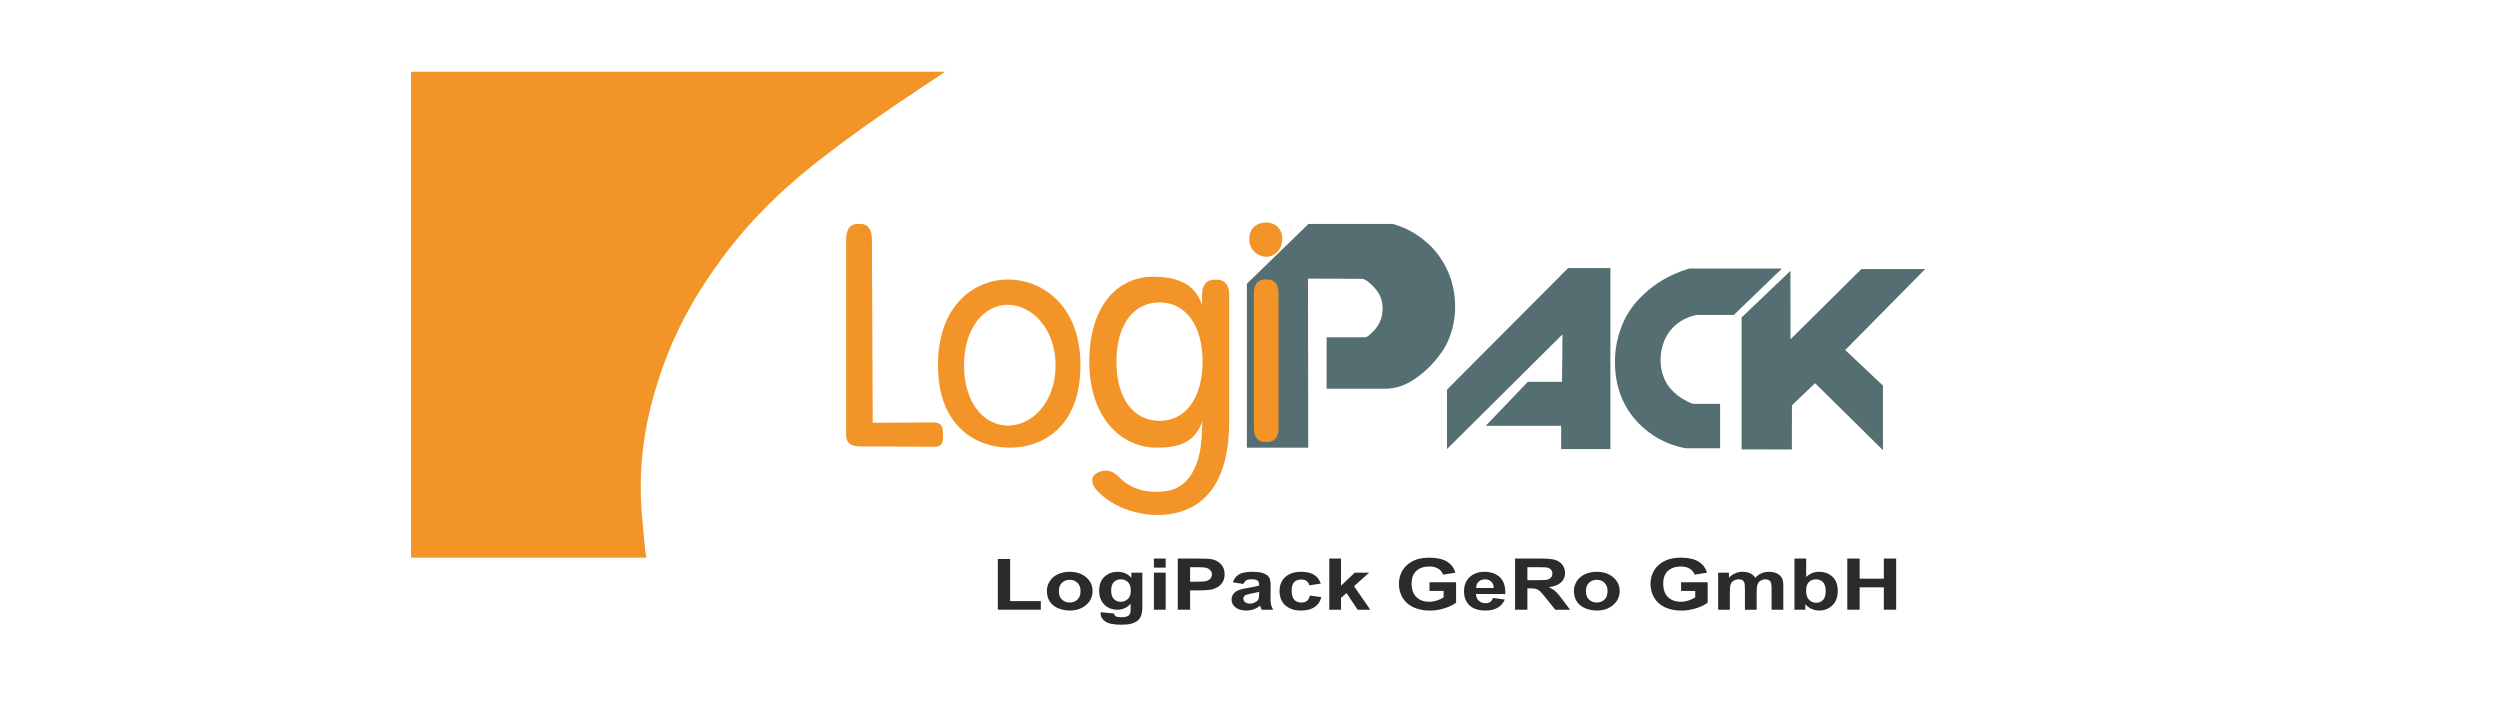
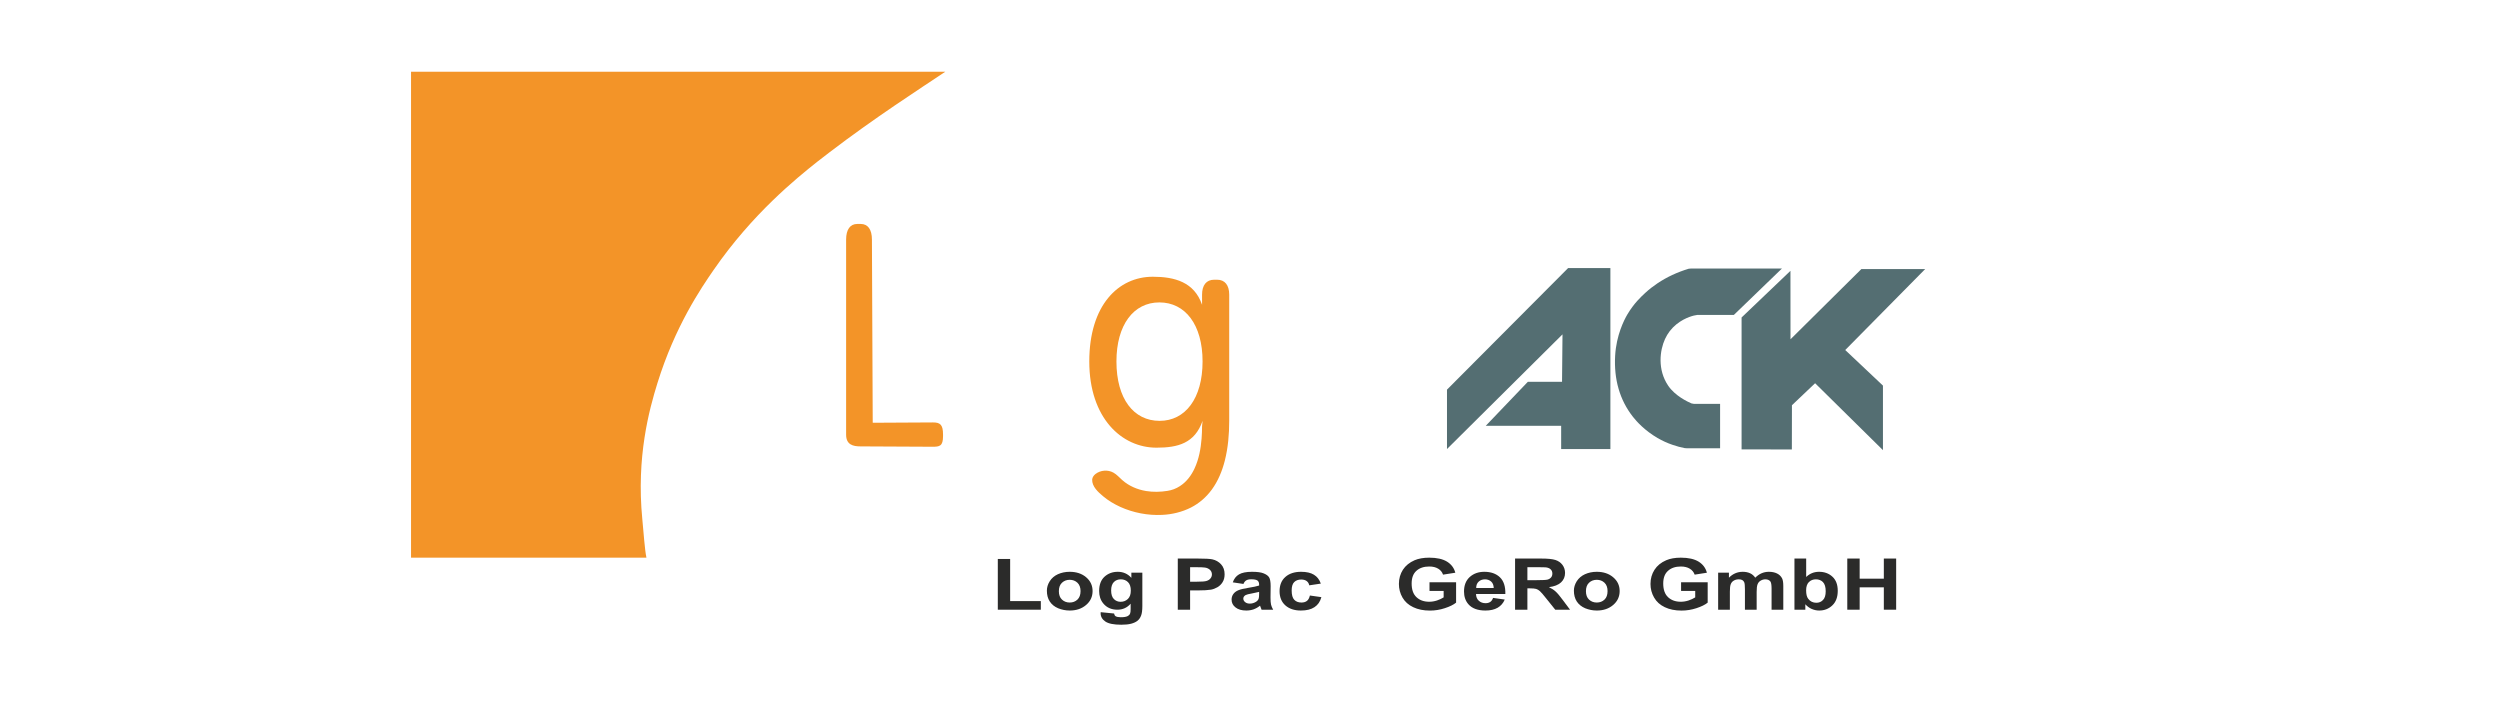
<svg xmlns="http://www.w3.org/2000/svg" version="1.0" preserveAspectRatio="xMidYMid meet" height="80" viewBox="0 0 210 60" zoomAndPan="magnify" width="280">
  <path fill-rule="nonzero" fill-opacity="1" d="M 55.227 32.172 C 56.703 27.418 58.871 24.227 59.961 22.652 C 63.211 17.953 66.898 14.98 68.641 13.594 C 68.73 13.523 68.977 13.328 69.664 12.805 C 73.484 9.887 77.305 7.43 79.41 6.023 L 34.527 6.023 L 34.527 46.844 L 54.301 46.844 C 54.16 46.188 54.062 44.738 53.953 43.598 C 53.445 38.383 54.531 34.418 55.227 32.172" fill="#f39428" />
  <path fill-rule="nonzero" fill-opacity="1" d="M 150.398 22.75 L 146.293 26.668 L 146.293 37.75 L 150.516 37.754 L 150.523 34.039 L 152.469 32.191 L 158.168 37.812 L 158.168 32.391 L 155 29.402 L 161.715 22.602 L 156.355 22.602 L 150.402 28.5" fill="#546e72" />
  <path fill-rule="nonzero" fill-opacity="1" d="M 142.07 22.555 L 141.848 22.574 C 140.883 22.867 140.004 23.277 139.23 23.797 C 138.855 24.047 138.52 24.309 138.207 24.598 C 137.871 24.906 137.254 25.473 136.695 26.418 C 136.422 26.883 135.773 28.152 135.672 29.871 C 135.559 31.871 136.059 33.598 137.16 35.004 C 137.469 35.402 138.156 36.164 139.234 36.793 C 139.633 37.023 140.051 37.215 140.473 37.359 C 140.848 37.488 141.215 37.59 141.512 37.641 L 141.715 37.656 L 144.488 37.656 L 144.488 33.926 L 142.301 33.926 L 142.086 33.887 L 142.066 33.879 C 141.758 33.746 140.707 33.254 140.125 32.395 C 139.219 31.051 139.418 29.445 139.863 28.473 C 139.973 28.238 140.109 28.008 140.258 27.816 C 140.949 26.922 141.906 26.602 142.285 26.508 L 142.559 26.457 L 145.641 26.457 L 149.598 22.637 L 149.688 22.555" fill="#546e72" />
  <path fill-rule="nonzero" fill-opacity="1" d="M 121.547 37.719 L 121.547 32.73 L 131.719 22.52 L 135.273 22.52 L 135.273 37.719 L 131.137 37.719 L 131.137 35.77 L 124.801 35.77 L 128.336 32.074 L 131.211 32.074 L 131.25 28.086" fill="#546e72" />
-   <path fill-rule="nonzero" fill-opacity="1" d="M 121.828 23.309 C 121.359 21.973 120.602 21.117 120.305 20.805 C 119.172 19.613 117.918 19.098 117.297 18.906 L 117.016 18.812 L 109.91 18.812 L 104.738 23.836 L 104.738 37.605 L 109.891 37.605 L 109.871 23.402 L 114.402 23.422 L 114.562 23.449 L 114.664 23.496 C 114.773 23.555 114.91 23.648 115.059 23.777 C 115.555 24.199 115.82 24.641 115.867 24.738 C 116.379 25.75 116.02 26.758 115.98 26.863 C 115.934 26.992 115.742 27.477 115.266 27.918 C 115.051 28.117 114.906 28.266 114.746 28.324 L 114.684 28.332 L 111.434 28.332 L 111.434 32.656 L 116.547 32.656 L 116.715 32.637 C 116.871 32.621 117.094 32.59 117.355 32.523 C 118.051 32.348 118.523 32.039 118.785 31.867 C 120.637 30.648 121.488 28.953 121.488 28.953 C 122.828 26.285 121.977 23.727 121.828 23.309" fill="#546e72" />
  <path fill-rule="nonzero" fill-opacity="1" d="M 83.816 51.215 L 83.816 46.953 L 84.852 46.953 L 84.852 50.492 L 87.43 50.492 L 87.43 51.215" fill="#2b2b2a" />
  <path fill-rule="nonzero" fill-opacity="1" d="M 88.945 49.66 C 88.945 49.969 89.031 50.203 89.207 50.367 C 89.383 50.531 89.598 50.613 89.855 50.613 C 90.113 50.613 90.328 50.531 90.504 50.367 C 90.676 50.203 90.766 49.965 90.766 49.652 C 90.766 49.348 90.676 49.113 90.504 48.949 C 90.328 48.785 90.113 48.703 89.855 48.703 C 89.598 48.703 89.383 48.785 89.207 48.949 C 89.031 49.113 88.945 49.352 88.945 49.66 M 87.938 49.613 C 87.938 49.34 88.016 49.078 88.18 48.82 C 88.34 48.566 88.566 48.371 88.863 48.234 C 89.16 48.102 89.488 48.031 89.852 48.031 C 90.414 48.031 90.879 48.184 91.238 48.492 C 91.598 48.797 91.777 49.184 91.777 49.648 C 91.777 50.121 91.594 50.512 91.23 50.82 C 90.867 51.129 90.41 51.285 89.859 51.285 C 89.52 51.285 89.191 51.219 88.883 51.094 C 88.574 50.961 88.34 50.773 88.18 50.523 C 88.016 50.277 87.938 49.973 87.938 49.613" fill="#2b2b2a" />
  <path fill-rule="nonzero" fill-opacity="1" d="M 93.336 49.594 C 93.336 49.926 93.414 50.168 93.566 50.32 C 93.719 50.473 93.906 50.551 94.133 50.551 C 94.371 50.551 94.574 50.473 94.742 50.312 C 94.906 50.156 94.988 49.922 94.988 49.613 C 94.988 49.293 94.91 49.055 94.75 48.898 C 94.594 48.742 94.391 48.664 94.148 48.664 C 93.914 48.664 93.719 48.738 93.566 48.891 C 93.414 49.047 93.336 49.281 93.336 49.594 M 92.457 51.422 L 93.582 51.535 C 93.602 51.645 93.645 51.719 93.711 51.762 C 93.805 51.82 93.953 51.848 94.152 51.848 C 94.41 51.848 94.602 51.816 94.73 51.75 C 94.816 51.707 94.883 51.641 94.926 51.543 C 94.957 51.477 94.973 51.348 94.973 51.164 L 94.973 50.711 C 94.68 51.047 94.305 51.215 93.859 51.215 C 93.359 51.215 92.961 51.039 92.672 50.684 C 92.441 50.406 92.328 50.059 92.328 49.641 C 92.328 49.121 92.477 48.723 92.777 48.445 C 93.078 48.172 93.449 48.031 93.898 48.031 C 94.355 48.031 94.734 48.203 95.035 48.539 L 95.035 48.102 L 95.957 48.102 L 95.957 50.895 C 95.957 51.262 95.922 51.539 95.848 51.719 C 95.777 51.902 95.676 52.043 95.543 52.148 C 95.414 52.25 95.238 52.332 95.02 52.391 C 94.801 52.449 94.523 52.477 94.191 52.477 C 93.559 52.477 93.113 52.387 92.848 52.207 C 92.586 52.027 92.453 51.797 92.453 51.52 C 92.453 51.492 92.453 51.457 92.457 51.422" fill="#2b2b2a" />
-   <path fill-rule="nonzero" fill-opacity="1" d="M 96.93 48.102 L 97.918 48.102 L 97.918 51.215 L 96.93 51.215 Z M 96.93 46.918 L 97.918 46.918 L 97.918 47.68 L 96.93 47.68 Z M 96.93 46.918" fill="#2b2b2a" />
  <path fill-rule="nonzero" fill-opacity="1" d="M 99.969 47.645 L 99.969 48.863 L 100.539 48.863 C 100.945 48.863 101.219 48.844 101.355 48.797 C 101.496 48.754 101.602 48.684 101.68 48.586 C 101.758 48.492 101.801 48.379 101.801 48.25 C 101.801 48.098 101.742 47.965 101.633 47.863 C 101.523 47.766 101.387 47.699 101.219 47.676 C 101.094 47.656 100.844 47.645 100.473 47.645 Z M 98.934 51.215 L 98.934 46.918 L 100.598 46.918 C 101.227 46.918 101.637 46.941 101.832 46.984 C 102.125 47.047 102.371 47.188 102.57 47.402 C 102.77 47.621 102.867 47.898 102.867 48.238 C 102.867 48.504 102.809 48.727 102.695 48.906 C 102.582 49.086 102.438 49.227 102.262 49.328 C 102.082 49.43 101.902 49.5 101.723 49.531 C 101.473 49.574 101.117 49.594 100.645 49.594 L 99.969 49.594 L 99.969 51.215" fill="#2b2b2a" />
  <path fill-rule="nonzero" fill-opacity="1" d="M 105.766 49.719 C 105.641 49.754 105.441 49.797 105.168 49.848 C 104.895 49.895 104.715 49.941 104.629 49.988 C 104.5 50.066 104.438 50.164 104.438 50.281 C 104.438 50.395 104.488 50.496 104.59 50.578 C 104.695 50.664 104.824 50.703 104.984 50.703 C 105.16 50.703 105.332 50.656 105.492 50.559 C 105.613 50.484 105.691 50.395 105.727 50.285 C 105.754 50.215 105.766 50.082 105.766 49.883 Z M 104.449 49.051 L 103.555 48.918 C 103.656 48.617 103.828 48.395 104.074 48.25 C 104.316 48.105 104.684 48.031 105.168 48.031 C 105.605 48.031 105.934 48.074 106.148 48.164 C 106.363 48.25 106.516 48.359 106.602 48.492 C 106.688 48.629 106.734 48.875 106.734 49.23 L 106.723 50.191 C 106.723 50.465 106.738 50.668 106.77 50.797 C 106.801 50.926 106.859 51.066 106.945 51.215 L 105.973 51.215 C 105.945 51.16 105.914 51.078 105.879 50.973 C 105.859 50.922 105.848 50.891 105.844 50.875 C 105.676 51.012 105.496 51.113 105.305 51.184 C 105.113 51.25 104.906 51.285 104.691 51.285 C 104.309 51.285 104.004 51.199 103.785 51.023 C 103.562 50.852 103.453 50.633 103.453 50.363 C 103.453 50.188 103.504 50.031 103.602 49.895 C 103.703 49.758 103.844 49.652 104.027 49.578 C 104.207 49.504 104.469 49.441 104.809 49.387 C 105.27 49.312 105.59 49.246 105.766 49.184 L 105.766 49.102 C 105.766 48.945 105.719 48.832 105.625 48.762 C 105.531 48.695 105.355 48.66 105.098 48.66 C 104.922 48.66 104.785 48.691 104.688 48.75 C 104.59 48.805 104.508 48.906 104.449 49.051" fill="#2b2b2a" />
  <path fill-rule="nonzero" fill-opacity="1" d="M 110.949 49.023 L 109.977 49.168 C 109.945 49.008 109.871 48.887 109.754 48.805 C 109.641 48.723 109.488 48.68 109.305 48.68 C 109.059 48.68 108.863 48.75 108.719 48.891 C 108.57 49.035 108.5 49.27 108.5 49.602 C 108.5 49.973 108.574 50.234 108.723 50.387 C 108.871 50.539 109.07 50.613 109.32 50.613 C 109.508 50.613 109.66 50.57 109.777 50.48 C 109.898 50.391 109.98 50.238 110.031 50.023 L 110.996 50.16 C 110.898 50.531 110.703 50.812 110.418 51 C 110.133 51.191 109.754 51.285 109.273 51.285 C 108.73 51.285 108.297 51.141 107.973 50.855 C 107.648 50.566 107.484 50.168 107.484 49.66 C 107.484 49.148 107.648 48.746 107.973 48.461 C 108.297 48.176 108.738 48.031 109.289 48.031 C 109.746 48.031 110.105 48.113 110.371 48.277 C 110.641 48.441 110.832 48.688 110.949 49.023" fill="#2b2b2a" />
-   <path fill-rule="nonzero" fill-opacity="1" d="M 111.66 51.215 L 111.66 46.918 L 112.645 46.918 L 112.645 49.199 L 113.797 48.102 L 115.008 48.102 L 113.738 49.238 L 115.102 51.215 L 114.039 51.215 L 113.105 49.816 L 112.645 50.219 L 112.645 51.215" fill="#2b2b2a" />
  <path fill-rule="nonzero" fill-opacity="1" d="M 120.078 49.637 L 120.078 48.91 L 122.312 48.91 L 122.312 50.621 C 122.094 50.797 121.781 50.953 121.367 51.086 C 120.957 51.223 120.539 51.289 120.117 51.289 C 119.578 51.289 119.109 51.195 118.711 51.004 C 118.312 50.816 118.012 50.547 117.809 50.195 C 117.609 49.848 117.508 49.465 117.508 49.051 C 117.508 48.605 117.621 48.207 117.844 47.859 C 118.07 47.512 118.398 47.246 118.828 47.059 C 119.16 46.918 119.57 46.844 120.059 46.844 C 120.695 46.844 121.195 46.957 121.555 47.18 C 121.914 47.406 122.145 47.715 122.246 48.109 L 121.215 48.27 C 121.145 48.059 121.008 47.891 120.809 47.77 C 120.609 47.648 120.359 47.586 120.059 47.586 C 119.605 47.586 119.246 47.707 118.977 47.949 C 118.711 48.188 118.578 48.543 118.578 49.016 C 118.578 49.527 118.711 49.91 118.984 50.164 C 119.254 50.418 119.609 50.547 120.051 50.547 C 120.266 50.547 120.484 50.512 120.703 50.441 C 120.922 50.367 121.109 50.281 121.266 50.18 L 121.266 49.637" fill="#2b2b2a" />
  <path fill-rule="nonzero" fill-opacity="1" d="M 125.473 49.391 C 125.465 49.152 125.395 48.973 125.254 48.848 C 125.113 48.727 124.941 48.664 124.742 48.664 C 124.527 48.664 124.348 48.727 124.207 48.859 C 124.066 48.988 124 49.168 124 49.391 Z M 125.418 50.223 L 126.398 50.363 C 126.273 50.664 126.074 50.891 125.801 51.051 C 125.527 51.207 125.188 51.285 124.781 51.285 C 124.133 51.285 123.652 51.109 123.344 50.754 C 123.098 50.473 122.977 50.113 122.977 49.684 C 122.977 49.168 123.137 48.762 123.457 48.469 C 123.781 48.18 124.188 48.031 124.68 48.031 C 125.234 48.031 125.672 48.184 125.992 48.492 C 126.312 48.797 126.465 49.266 126.449 49.895 L 123.984 49.895 C 123.992 50.141 124.07 50.332 124.223 50.465 C 124.375 50.602 124.562 50.668 124.789 50.668 C 124.945 50.668 125.074 50.633 125.18 50.562 C 125.285 50.492 125.363 50.379 125.418 50.223" fill="#2b2b2a" />
  <path fill-rule="nonzero" fill-opacity="1" d="M 128.301 48.734 L 129.07 48.734 C 129.566 48.734 129.875 48.719 130 48.684 C 130.125 48.648 130.223 48.586 130.293 48.5 C 130.363 48.414 130.398 48.309 130.398 48.18 C 130.398 48.035 130.352 47.918 130.258 47.828 C 130.168 47.738 130.035 47.684 129.867 47.66 C 129.785 47.652 129.531 47.645 129.109 47.645 L 128.301 47.645 Z M 127.266 51.215 L 127.266 46.918 L 129.445 46.918 C 129.996 46.918 130.395 46.957 130.645 47.035 C 130.891 47.113 131.094 47.25 131.242 47.445 C 131.391 47.645 131.465 47.871 131.465 48.125 C 131.465 48.445 131.352 48.711 131.125 48.922 C 130.898 49.133 130.559 49.266 130.109 49.32 C 130.332 49.43 130.52 49.547 130.664 49.68 C 130.812 49.809 131.008 50.043 131.254 50.375 L 131.883 51.215 L 130.641 51.215 L 129.891 50.281 C 129.625 49.945 129.445 49.734 129.344 49.648 C 129.246 49.562 129.145 49.504 129.035 49.469 C 128.922 49.438 128.75 49.422 128.512 49.422 L 128.301 49.422 L 128.301 51.215" fill="#2b2b2a" />
  <path fill-rule="nonzero" fill-opacity="1" d="M 133.219 49.66 C 133.219 49.969 133.305 50.203 133.48 50.367 C 133.656 50.531 133.871 50.613 134.129 50.613 C 134.387 50.613 134.602 50.531 134.777 50.367 C 134.949 50.203 135.035 49.965 135.035 49.652 C 135.035 49.348 134.949 49.113 134.777 48.949 C 134.602 48.785 134.387 48.703 134.129 48.703 C 133.871 48.703 133.656 48.785 133.48 48.949 C 133.305 49.113 133.219 49.352 133.219 49.66 M 132.207 49.613 C 132.207 49.34 132.289 49.078 132.449 48.82 C 132.613 48.566 132.84 48.371 133.137 48.234 C 133.43 48.102 133.762 48.031 134.125 48.031 C 134.688 48.031 135.148 48.184 135.508 48.492 C 135.871 48.797 136.051 49.184 136.051 49.648 C 136.051 50.121 135.867 50.512 135.504 50.82 C 135.141 51.129 134.684 51.285 134.133 51.285 C 133.793 51.285 133.465 51.219 133.156 51.094 C 132.848 50.961 132.613 50.773 132.449 50.523 C 132.289 50.277 132.207 49.973 132.207 49.613" fill="#2b2b2a" />
  <path fill-rule="nonzero" fill-opacity="1" d="M 141.211 49.637 L 141.211 48.91 L 143.445 48.91 L 143.445 50.621 C 143.23 50.797 142.914 50.953 142.504 51.086 C 142.09 51.223 141.672 51.289 141.25 51.289 C 140.711 51.289 140.242 51.195 139.844 51.004 C 139.445 50.816 139.145 50.547 138.945 50.195 C 138.742 49.848 138.641 49.465 138.641 49.051 C 138.641 48.605 138.754 48.207 138.98 47.859 C 139.203 47.512 139.531 47.246 139.965 47.059 C 140.293 46.918 140.703 46.844 141.191 46.844 C 141.832 46.844 142.328 46.957 142.688 47.18 C 143.047 47.406 143.277 47.715 143.379 48.109 L 142.352 48.27 C 142.277 48.059 142.141 47.891 141.941 47.77 C 141.742 47.648 141.492 47.586 141.191 47.586 C 140.742 47.586 140.379 47.707 140.113 47.949 C 139.844 48.188 139.711 48.543 139.711 49.016 C 139.711 49.527 139.848 49.91 140.117 50.164 C 140.387 50.418 140.742 50.547 141.184 50.547 C 141.398 50.547 141.617 50.512 141.836 50.441 C 142.055 50.367 142.242 50.281 142.398 50.18 L 142.398 49.637" fill="#2b2b2a" />
  <path fill-rule="nonzero" fill-opacity="1" d="M 144.324 48.102 L 145.23 48.102 L 145.23 48.527 C 145.555 48.199 145.941 48.031 146.391 48.031 C 146.629 48.031 146.836 48.074 147.012 48.156 C 147.188 48.238 147.328 48.363 147.441 48.527 C 147.605 48.363 147.781 48.238 147.969 48.156 C 148.16 48.074 148.363 48.031 148.578 48.031 C 148.852 48.031 149.082 48.078 149.27 48.172 C 149.461 48.266 149.602 48.402 149.695 48.582 C 149.762 48.715 149.797 48.93 149.797 49.227 L 149.797 51.215 L 148.812 51.215 L 148.812 49.438 C 148.812 49.129 148.777 48.93 148.711 48.84 C 148.617 48.723 148.48 48.664 148.289 48.664 C 148.152 48.664 148.023 48.699 147.902 48.77 C 147.777 48.84 147.691 48.941 147.637 49.078 C 147.582 49.215 147.559 49.426 147.559 49.719 L 147.559 51.215 L 146.574 51.215 L 146.574 49.508 C 146.574 49.207 146.555 49.012 146.52 48.922 C 146.484 48.836 146.43 48.77 146.355 48.727 C 146.281 48.684 146.184 48.664 146.059 48.664 C 145.906 48.664 145.77 48.695 145.648 48.766 C 145.527 48.832 145.438 48.934 145.387 49.062 C 145.332 49.191 145.309 49.402 145.309 49.703 L 145.309 51.215 L 144.324 51.215" fill="#2b2b2a" />
  <path fill-rule="nonzero" fill-opacity="1" d="M 151.715 49.59 C 151.715 49.914 151.773 50.152 151.895 50.305 C 152.066 50.527 152.293 50.633 152.574 50.633 C 152.793 50.633 152.977 50.559 153.129 50.402 C 153.285 50.246 153.359 50 153.359 49.668 C 153.359 49.312 153.281 49.055 153.129 48.898 C 152.977 48.742 152.777 48.664 152.535 48.664 C 152.301 48.664 152.105 48.738 151.949 48.891 C 151.793 49.047 151.715 49.277 151.715 49.59 M 150.734 51.215 L 150.734 46.918 L 151.719 46.918 L 151.719 48.465 C 152.023 48.176 152.383 48.031 152.801 48.031 C 153.254 48.031 153.629 48.168 153.926 48.445 C 154.223 48.719 154.371 49.113 154.371 49.625 C 154.371 50.156 154.219 50.566 153.914 50.855 C 153.613 51.141 153.246 51.285 152.812 51.285 C 152.602 51.285 152.391 51.242 152.184 51.152 C 151.977 51.062 151.801 50.93 151.648 50.758 L 151.648 51.215" fill="#2b2b2a" />
  <path fill-rule="nonzero" fill-opacity="1" d="M 155.172 51.215 L 155.172 46.918 L 156.211 46.918 L 156.211 48.609 L 158.242 48.609 L 158.242 46.918 L 159.277 46.918 L 159.277 51.215 L 158.242 51.215 L 158.242 49.336 L 156.211 49.336 L 156.211 51.215" fill="#2b2b2a" />
  <path fill-rule="nonzero" fill-opacity="1" d="M 71.074 36.516 L 71.074 20.125 C 71.074 19.285 71.41 18.812 72.008 18.812 L 72.305 18.812 C 72.906 18.812 73.242 19.285 73.242 20.125 L 73.309 35.512 L 78.371 35.484 C 78.969 35.484 79.215 35.664 79.215 36.504 L 79.215 36.637 C 79.215 37.477 78.926 37.527 78.328 37.527 L 72.262 37.496 C 71.664 37.496 71.074 37.359 71.074 36.516" fill="#f39428" />
-   <path fill-rule="nonzero" fill-opacity="1" d="M 88.668 30.688 C 88.668 27.555 86.637 25.602 84.652 25.602 C 82.672 25.602 80.977 27.531 80.977 30.688 C 80.977 33.871 82.672 35.75 84.672 35.75 C 86.652 35.75 88.668 33.848 88.668 30.688 M 78.789 30.676 C 78.789 25.516 81.957 23.477 84.684 23.477 C 87.414 23.477 90.758 25.527 90.758 30.688 C 90.758 35.902 87.551 37.605 84.82 37.605 C 82.074 37.605 78.789 35.891 78.789 30.676" fill="#f39428" />
  <path fill-rule="nonzero" fill-opacity="1" d="M 101.016 30.363 C 101.016 27.281 99.566 25.402 97.387 25.402 C 95.227 25.402 93.781 27.281 93.781 30.363 C 93.781 33.496 95.227 35.352 97.406 35.352 C 99.566 35.352 101.016 33.469 101.016 30.363 M 103.254 24.75 L 103.254 35.352 C 103.254 36.473 103.16 37.605 102.883 38.699 C 102.664 39.559 102.32 40.402 101.793 41.125 C 101.332 41.754 100.738 42.277 100.039 42.633 C 99.301 43.008 98.449 43.215 97.621 43.25 C 96.418 43.309 95.199 43.074 94.102 42.578 C 93.59 42.344 93.102 42.055 92.668 41.691 C 92.254 41.348 91.719 40.871 91.742 40.281 C 91.754 40.098 91.879 39.926 92.02 39.816 C 92.445 39.488 93.062 39.438 93.531 39.703 C 93.809 39.859 94.023 40.109 94.266 40.324 C 94.82 40.82 95.539 41.125 96.273 41.246 C 96.863 41.344 97.469 41.328 98.059 41.234 C 98.441 41.176 98.785 41.047 99.109 40.836 C 99.672 40.477 100.078 39.93 100.352 39.328 C 100.711 38.547 100.867 37.684 100.934 36.832 C 100.961 36.488 100.973 36.145 100.973 35.801 L 101.016 35.352 C 100.363 37.23 98.957 37.605 97.145 37.605 C 94.23 37.605 91.5 35.125 91.5 30.363 C 91.5 25.629 93.945 23.246 96.836 23.246 C 98.672 23.246 100.32 23.695 100.973 25.602 L 100.973 24.75 C 100.973 23.949 101.34 23.496 101.992 23.496 L 102.234 23.496 C 102.887 23.496 103.254 23.949 103.254 24.75" fill="#f39428" />
-   <path fill-rule="nonzero" fill-opacity="1" d="M 105.324 35.938 L 105.324 24.668 C 105.324 23.906 105.656 23.477 106.242 23.477 L 106.48 23.477 C 107.066 23.477 107.398 23.906 107.398 24.668 L 107.398 35.938 C 107.398 36.699 107.066 37.129 106.48 37.129 L 106.242 37.129 C 105.656 37.129 105.324 36.699 105.324 35.938 M 104.938 20.062 C 104.938 19.113 105.652 18.688 106.363 18.688 C 107.016 18.688 107.707 19.113 107.707 20.062 C 107.707 21.016 107.035 21.566 106.383 21.566 C 105.672 21.566 104.938 21.016 104.938 20.062" fill="#f39428" />
</svg>